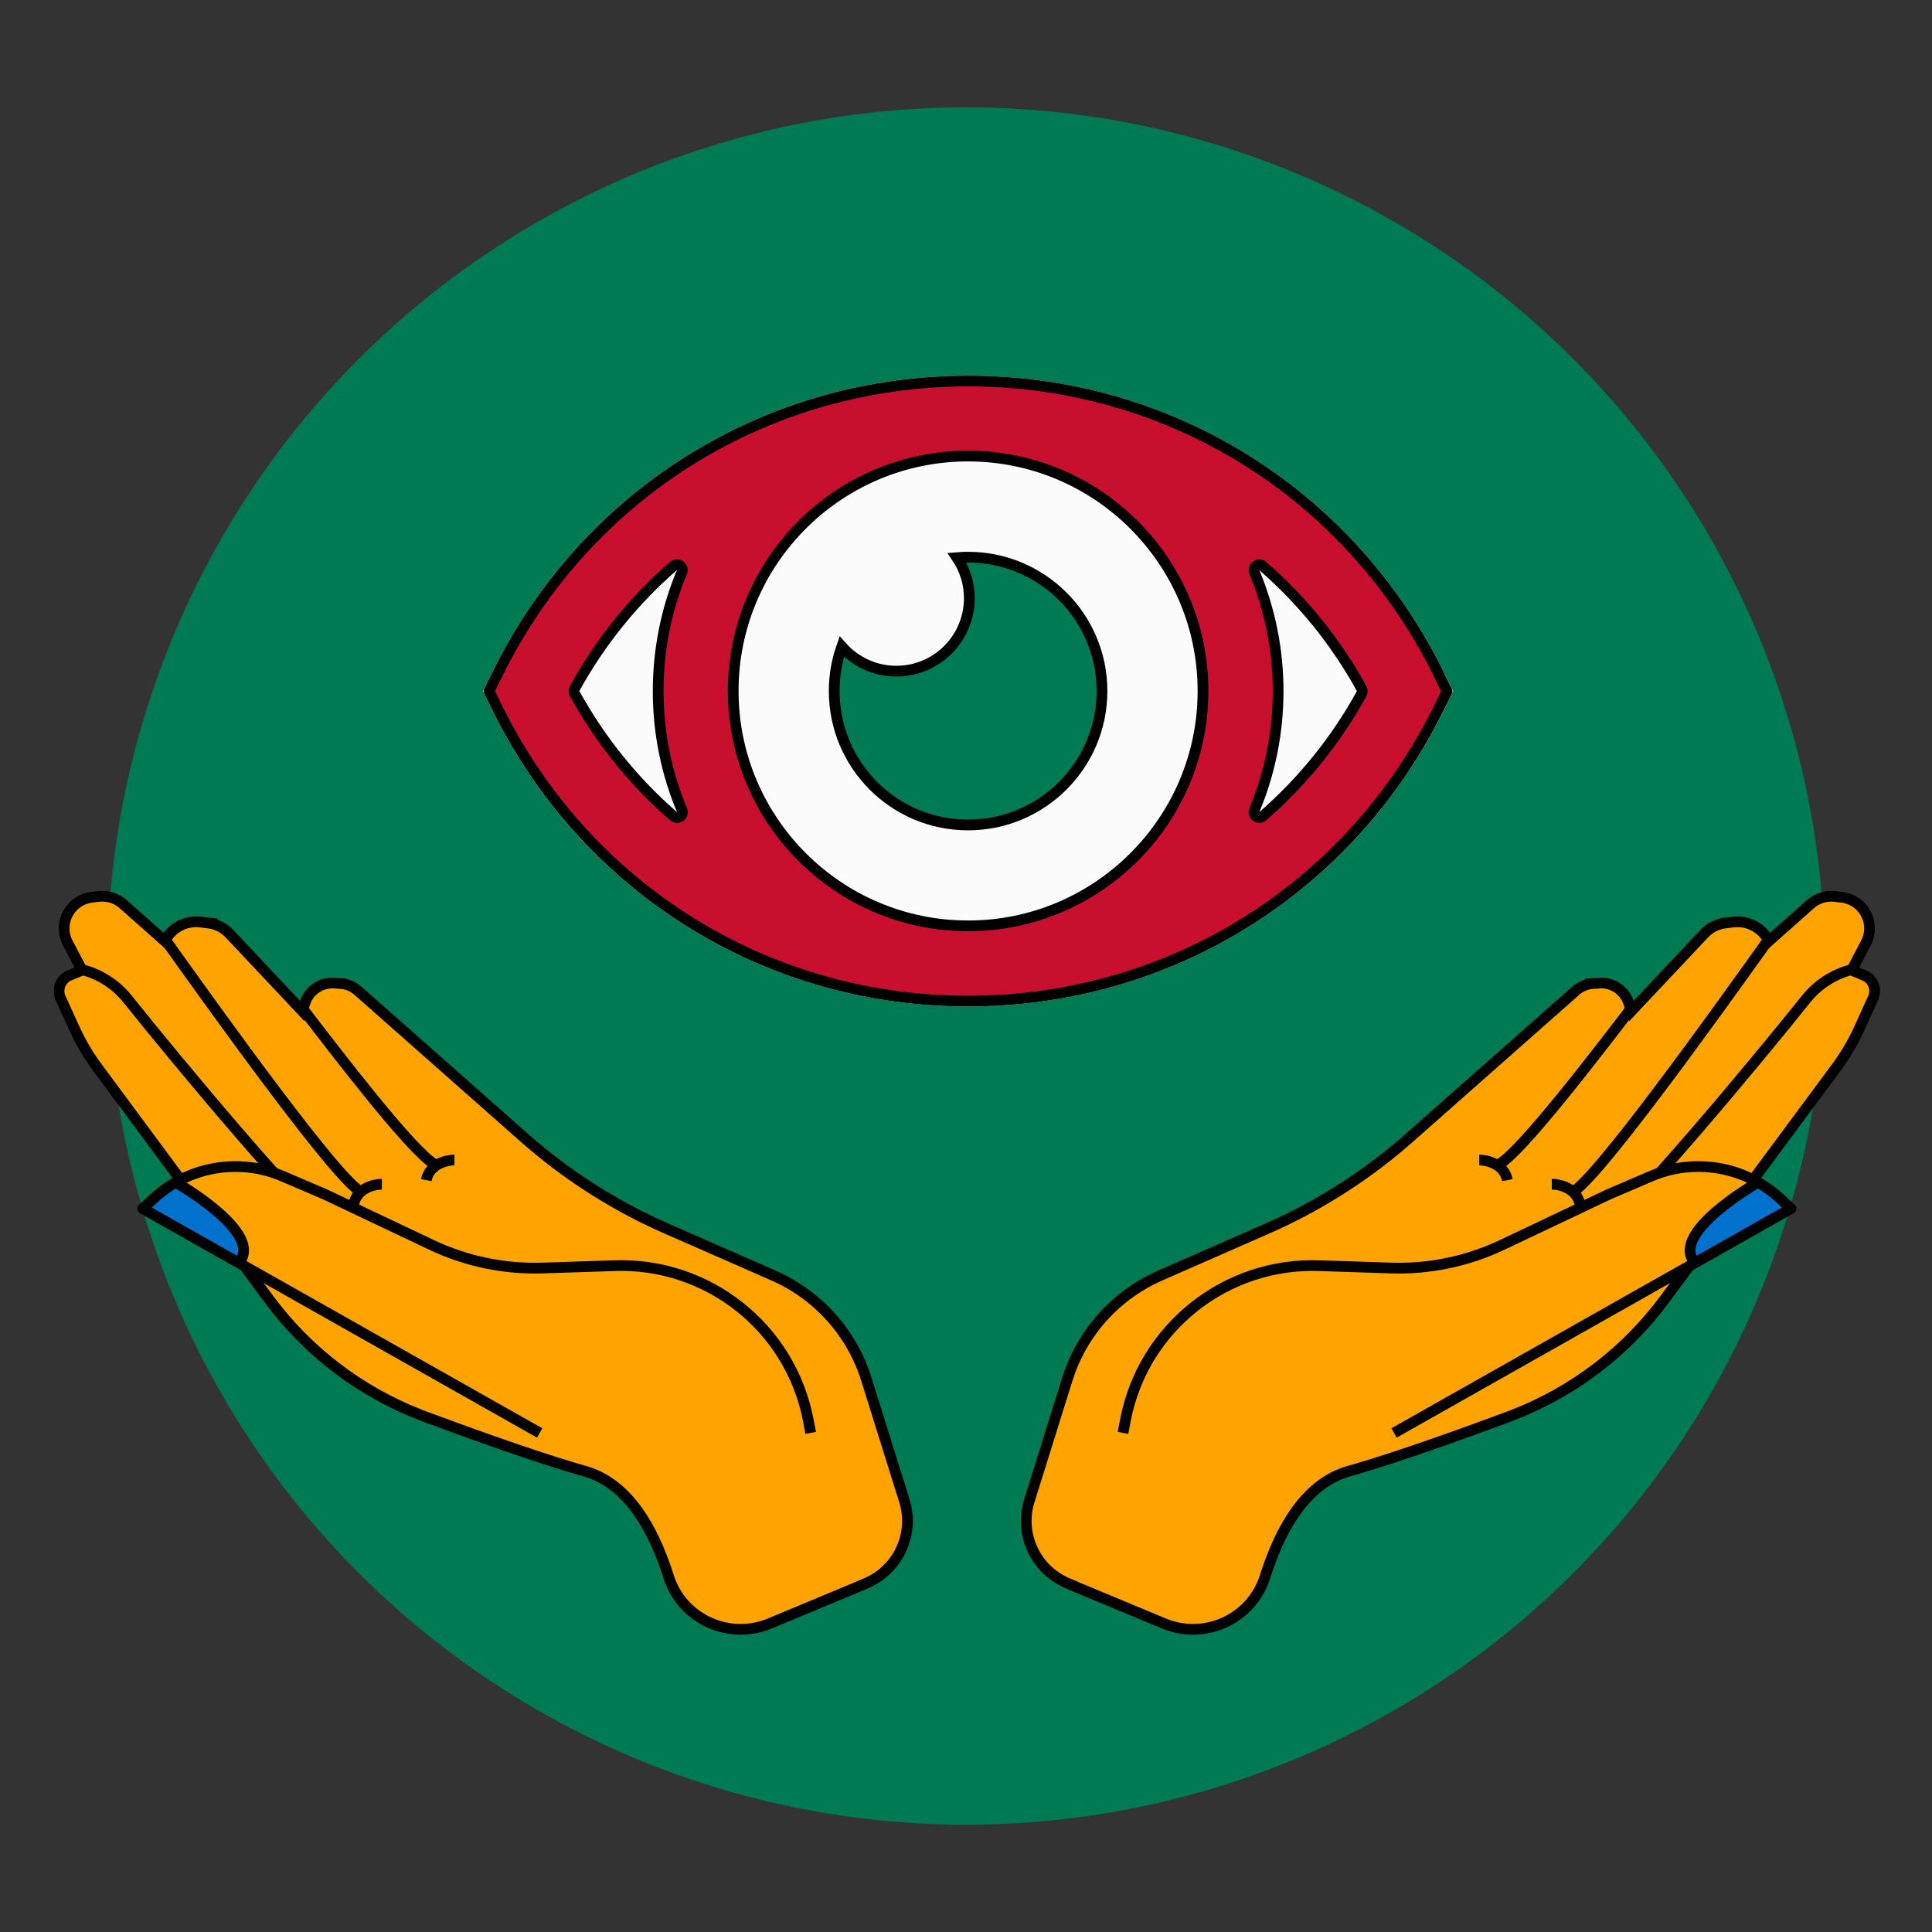
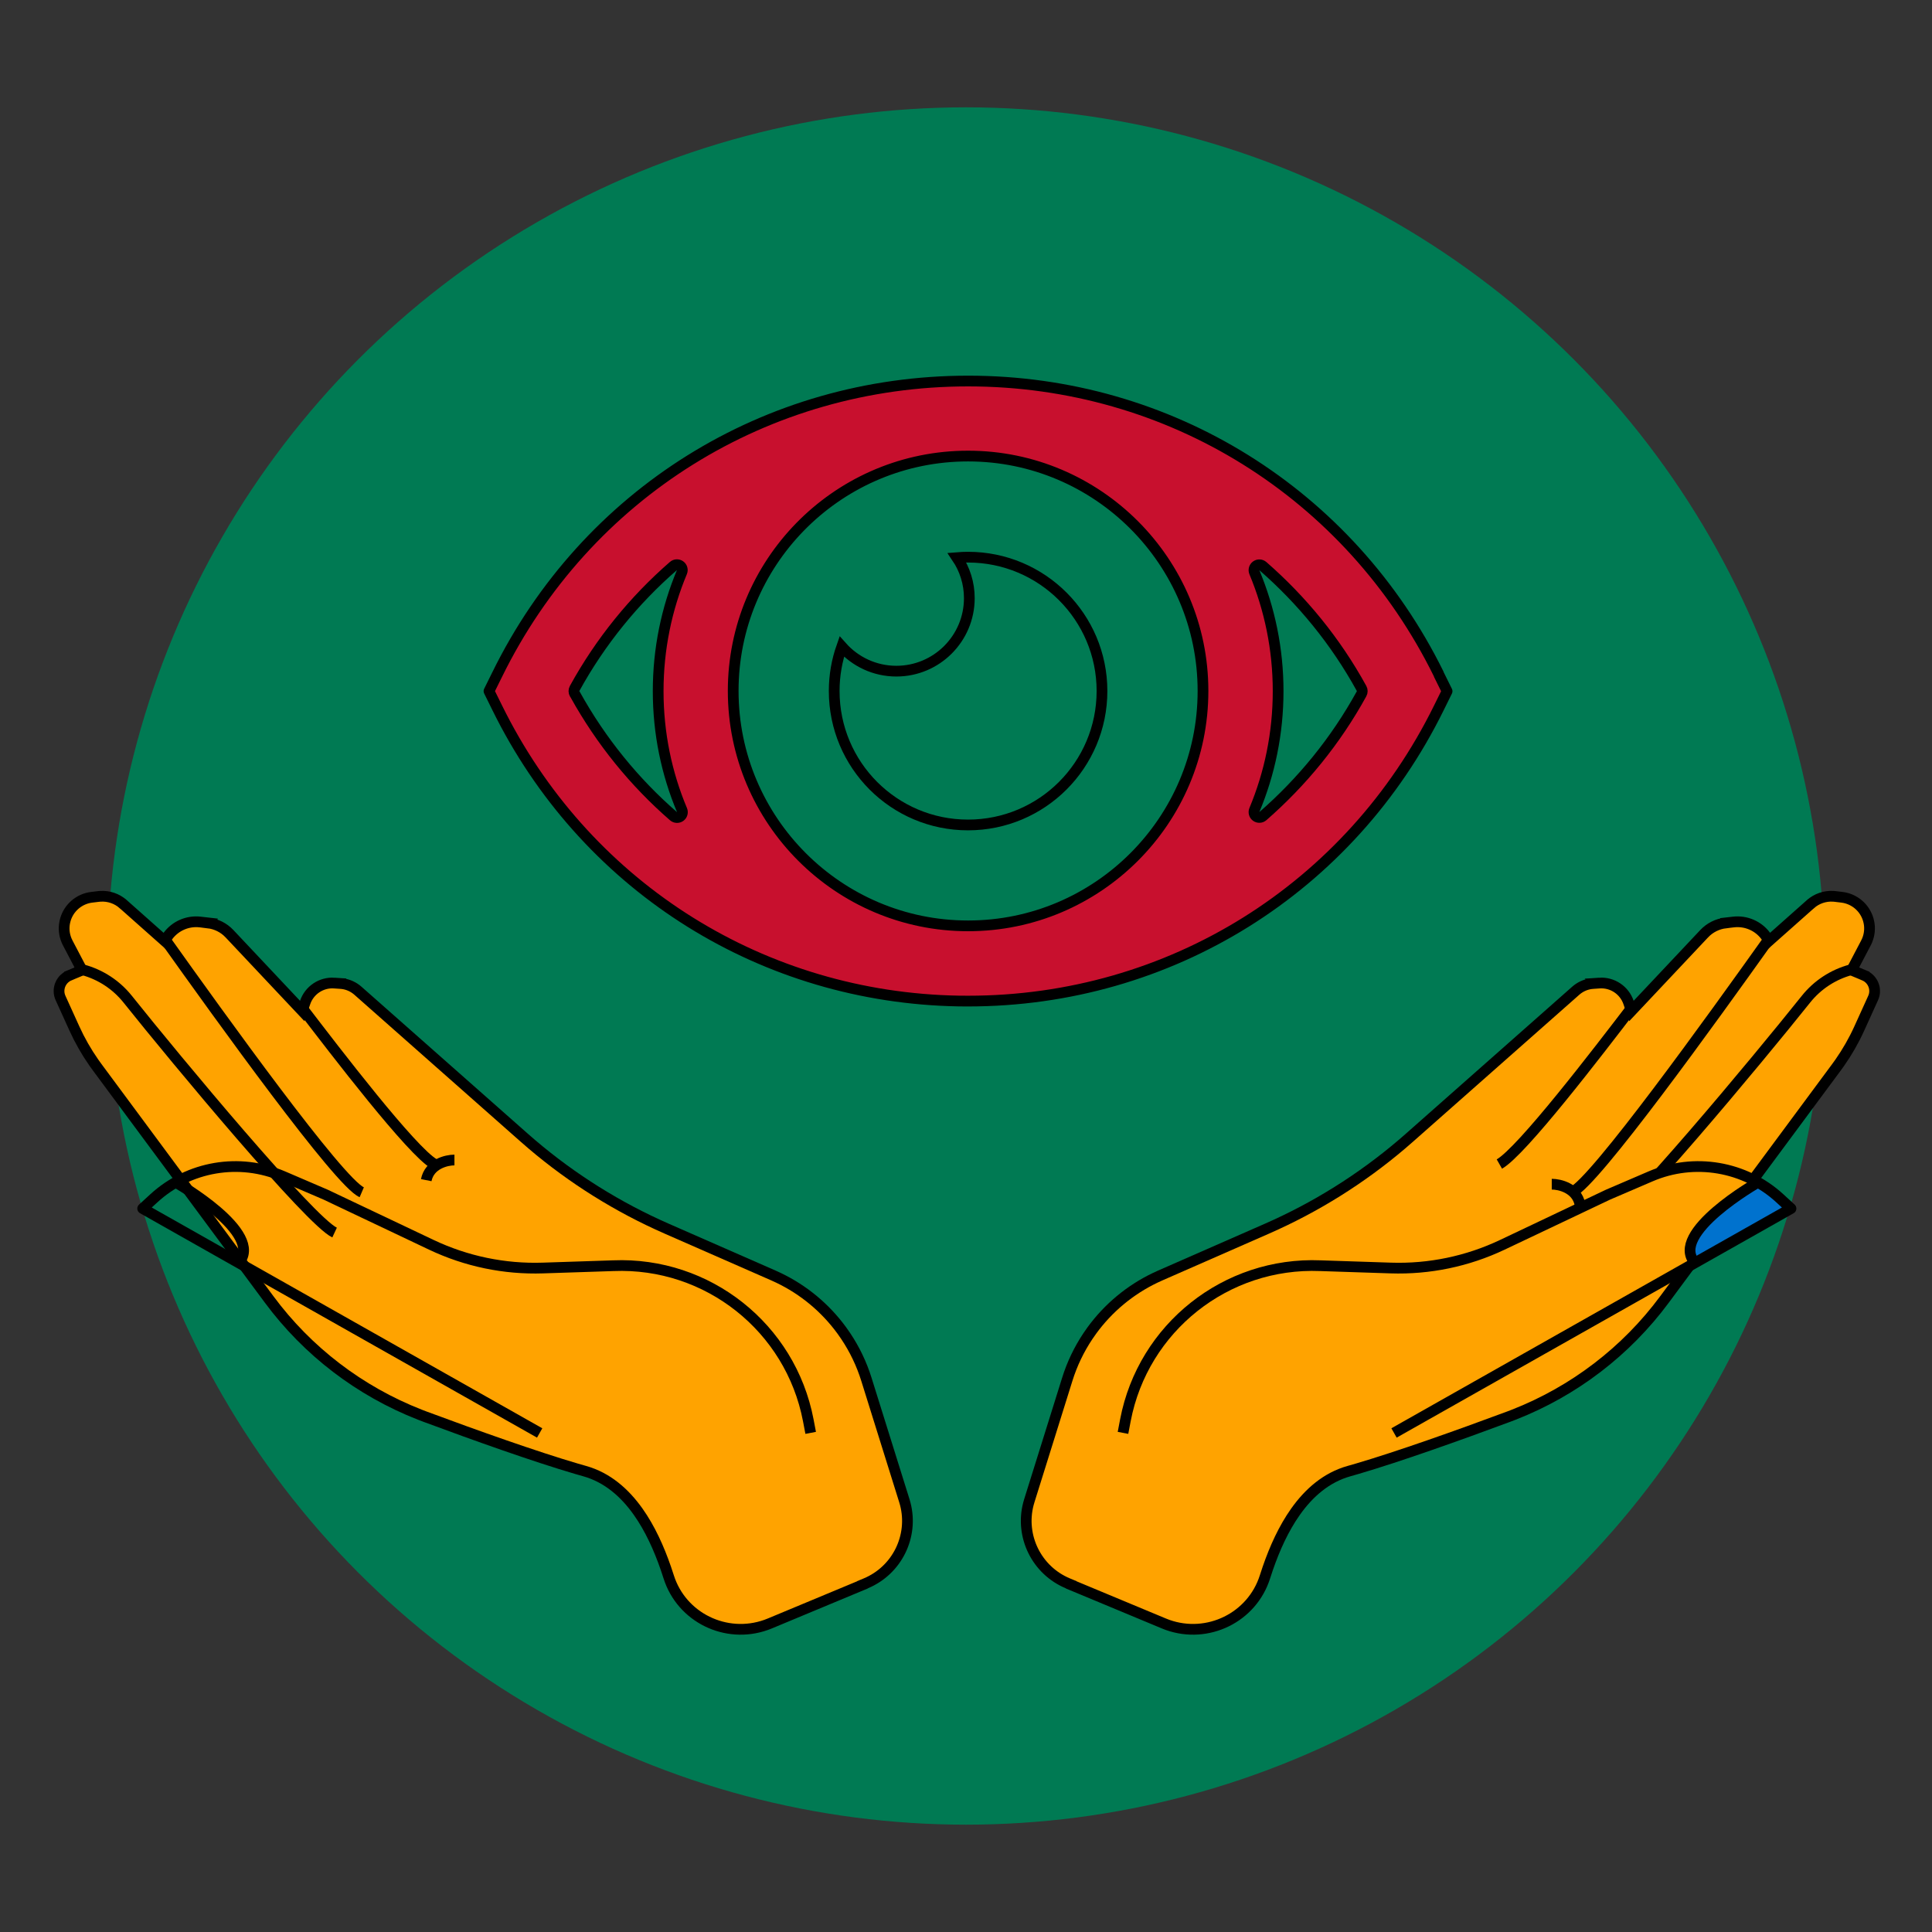
<svg xmlns="http://www.w3.org/2000/svg" width="180" height="180" viewBox="0 0 180 180" fill="none">
  <rect x="0" y="0" width="180" height="180" fill="#333333" stroke="none" />
  <circle cx="90" cy="90" r="80" fill="#007A53" />
  <path d="M170.813 83.506L170.97 83.52L171.608 83.597C172.779 83.738 173.743 84.57 174.065 85.69L174.121 85.919C174.238 86.492 174.179 87.085 173.953 87.621L173.847 87.847V87.848L172.769 89.903L172.516 90.387L173.02 90.597L173.682 90.873V90.874C174.454 91.198 174.834 92.058 174.574 92.831L174.514 92.984L173.219 95.835C172.715 96.945 172.108 98.005 171.41 99.003L171.105 99.427L155.081 121.062C151.504 125.895 146.637 129.611 141.042 131.801L140.499 132.009H140.498C135.828 133.744 130.322 135.703 126.44 136.843L125.687 137.059C123.583 137.649 121.958 139.068 120.699 140.845C119.599 142.398 118.764 144.245 118.12 146.11L117.855 146.91C116.649 150.716 112.513 152.713 108.789 151.392L108.43 151.253L99.801 147.659V147.647L99.493 147.519C96.581 146.304 95.025 143.134 95.814 140.113L95.898 139.822V139.821L99.433 128.515C99.879 127.081 100.529 125.723 101.362 124.478L101.73 123.95C103.261 121.853 105.288 120.169 107.628 119.05L108.101 118.833L118.039 114.473C122.58 112.481 126.806 109.84 130.582 106.631L131.331 105.981L146.815 92.298C147.208 91.953 147.691 91.729 148.202 91.653L148.423 91.63H148.425L149.02 91.59L149.019 91.589C150.228 91.511 151.339 92.257 151.729 93.404L151.996 94.191L152.566 93.586L158.773 86.993L158.774 86.992C159.3 86.432 160.007 86.077 160.771 85.986L160.771 85.985L161.498 85.902H161.499C162.665 85.766 163.815 86.261 164.512 87.204L164.837 87.644L165.246 87.281L168.675 84.237H168.676C169.261 83.717 170.034 83.455 170.813 83.506Z" fill="#FFA300" stroke="black" />
  <path d="M164.845 87.43C159.589 94.812 148.553 110.178 146.451 111.079" stroke="black" />
  <path d="M173.212 90.144L172.44 90.352C170.788 90.798 169.325 91.758 168.259 93.091C163.668 98.841 151.242 113.778 148.982 114.834" stroke="black" stroke-miterlimit="10" />
  <path d="M104.627 133.497L104.852 132.317C106.504 123.688 114.231 117.564 123.019 117.922L129.568 118.138C133.158 118.259 136.72 117.516 139.964 115.978L149.814 111.304L153.786 109.598C157.85 107.851 162.562 108.65 165.818 111.638L166.863 112.597L129.878 133.505L104.627 133.497Z" fill="#FFA300" />
  <path d="M166.868 112.597L157.923 117.653C155.459 114.934 163.563 110.285 163.784 110.16C164.508 110.566 165.191 111.06 165.823 111.638L166.868 112.597Z" fill="#0072CE" />
  <path d="M104.627 133.497L104.852 132.317C106.504 123.688 114.231 117.564 123.019 117.922L129.568 118.138C133.158 118.259 136.72 117.516 139.964 115.978L149.814 111.304L153.786 109.598C157.85 107.851 162.562 108.65 165.818 111.638L166.863 112.597L129.878 133.505" stroke="black" stroke-miterlimit="10" stroke-linejoin="round" />
  <path d="M163.785 110.156C163.785 110.156 155.423 114.898 157.924 117.653" stroke="black" stroke-miterlimit="10" />
  <path d="M152.081 93.811C148.828 98.066 141.795 107.25 139.693 108.451" stroke="black" />
-   <path d="M137.816 108.075C138.567 108.075 140.144 108.451 140.444 109.952" stroke="black" />
  <path d="M144.573 110.328C145.324 110.328 146.901 110.703 147.201 112.205" stroke="black" />
  <path d="M9.342 83.506L9.186 83.52L8.547 83.597C7.376 83.738 6.412 84.57 6.09 85.69L6.034 85.919C5.917 86.492 5.977 87.085 6.202 87.621L6.309 87.847V87.848L7.387 89.903L7.64 90.387L7.136 90.597L6.474 90.873V90.874C5.701 91.198 5.322 92.058 5.581 92.831L5.642 92.984L6.937 95.835C7.441 96.945 8.047 98.005 8.745 99.003L9.05 99.427L25.074 121.062C28.652 125.895 33.519 129.611 39.113 131.801L39.656 132.009H39.657C44.327 133.744 49.833 135.703 53.715 136.843L54.469 137.059C56.572 137.649 58.197 139.068 59.456 140.845C60.556 142.398 61.391 144.245 62.035 146.11L62.3 146.91C63.506 150.716 67.642 152.713 71.366 151.392L71.726 151.253L80.355 147.659V147.647L80.662 147.519C83.575 146.304 85.13 143.134 84.341 140.113L84.257 139.822V139.821L80.723 128.515C80.276 127.081 79.627 125.723 78.793 124.478L78.425 123.95C76.894 121.853 74.868 120.169 72.527 119.05L72.055 118.833L62.116 114.473C57.576 112.481 53.349 109.84 49.573 106.631L48.824 105.981L33.34 92.298C32.947 91.953 32.464 91.729 31.953 91.653L31.732 91.63H31.73L31.136 91.59L31.137 91.589C29.927 91.511 28.816 92.257 28.427 93.404L28.159 94.191L27.589 93.586L21.382 86.993L21.381 86.992C20.855 86.432 20.148 86.077 19.384 85.986L19.385 85.985L18.657 85.902H18.656C17.491 85.766 16.34 86.261 15.644 87.204L15.318 87.644L14.909 87.281L11.48 84.237H11.479C10.895 83.717 10.121 83.455 9.342 83.506Z" fill="#FFA300" stroke="black" />
  <path d="M15.311 87.43C20.566 94.812 31.602 110.178 33.704 111.079" stroke="black" />
  <path d="M6.943 90.144L7.715 90.352C9.367 90.798 10.831 91.758 11.896 93.091C16.487 98.841 28.913 113.778 31.173 114.834" stroke="black" stroke-miterlimit="10" />
-   <path d="M75.529 133.497L75.304 132.317C73.652 123.688 65.925 117.564 57.137 117.922L50.588 118.138C46.998 118.259 43.436 117.516 40.192 115.978L30.343 111.304L26.37 109.598C22.306 107.851 17.595 108.65 14.338 111.638L13.293 112.597L50.279 133.505L75.529 133.497Z" fill="#FFA300" />
-   <path d="M13.287 112.597L22.232 117.653C24.697 114.934 16.592 110.285 16.371 110.16C15.647 110.566 14.964 111.06 14.333 111.638L13.287 112.597Z" fill="#0072CE" />
  <path d="M75.529 133.497L75.304 132.317C73.652 123.688 65.925 117.564 57.137 117.922L50.588 118.138C46.998 118.259 43.436 117.516 40.192 115.978L30.343 111.304L26.37 109.598C22.306 107.851 17.595 108.65 14.338 111.638L13.293 112.597L50.279 133.505" stroke="black" stroke-miterlimit="10" stroke-linejoin="round" />
  <path d="M16.37 110.156C16.37 110.156 24.732 114.898 22.232 117.653" stroke="black" stroke-miterlimit="10" />
  <path d="M28.076 93.811C31.329 98.066 38.361 107.25 40.463 108.451" stroke="black" />
  <path d="M42.339 108.075C41.588 108.075 40.011 108.451 39.711 109.952" stroke="black" />
-   <path d="M35.582 110.328C34.831 110.328 33.255 110.703 32.954 112.205" stroke="black" />
  <g clip-path="url(#clip0_1097_2998)">
-     <path d="M135.39 64.39L134.52 66.16C126.14 83.18 109.17 93.76 90.2 93.77H90.19C71.22 93.77 54.23 83.19 45.87 66.15L45 64.39L45.87 62.63C50.05 54.11 56.38 47.2 64.05 42.42C71.71 37.65 80.7 35 90.19 35H90.2C109.17 35.01 126.15 45.59 134.52 62.63L135.39 64.39Z" fill="#FBFBFB" />
    <path d="M90.2 35.5H90.21C108.945 35.5 125.724 45.944 134.025 62.761C134.034 62.795 134.045 62.829 134.062 62.861L134.822 64.399L134.062 65.939V65.939C125.775 82.789 108.969 93.269 90.2 93.269H90.19L89.311 93.263C71.18 92.947 54.996 82.853 46.713 66.715L46.318 65.93V65.929L45.558 64.39L46.318 62.852L46.319 62.851C54.595 45.982 71.401 35.5 90.2 35.5ZM89.626 42.497C77.82 42.797 68.31 52.483 68.31 64.37C68.31 76.446 78.124 86.26 90.19 86.26H90.2C102.266 86.26 112.08 76.446 112.08 64.38V64.37C112.08 52.314 102.266 42.49 90.2 42.49H90.19L89.626 42.497ZM63.362 52.705C63.174 52.569 62.917 52.58 62.742 52.732C59.089 55.91 55.951 59.747 53.532 64.149C53.447 64.304 53.45 64.492 53.54 64.644C53.553 64.667 53.569 64.688 53.585 64.708C56.007 69.078 59.119 72.887 62.752 76.047C62.927 76.199 63.185 76.211 63.373 76.075C63.561 75.939 63.631 75.691 63.541 75.477C62.107 72.067 61.32 68.322 61.32 64.39C61.32 60.457 62.106 56.712 63.531 53.303C63.621 53.088 63.551 52.841 63.362 52.705ZM117.658 52.743C117.483 52.591 117.226 52.578 117.038 52.714C116.85 52.85 116.779 53.098 116.868 53.312C118.293 56.733 119.08 60.467 119.08 64.39C119.08 68.312 118.294 72.057 116.869 75.467C116.78 75.681 116.849 75.929 117.037 76.065C117.226 76.201 117.483 76.19 117.658 76.037C121.301 72.86 124.439 69.034 126.858 64.631C126.941 64.481 126.941 64.299 126.858 64.149C124.439 59.746 121.301 55.92 117.658 52.743Z" fill="#C8102E" stroke="black" stroke-linejoin="round" />
    <path d="M90.189 51.91C97.084 51.91 102.67 57.496 102.67 64.38C102.67 71.273 97.083 76.86 90.189 76.86C83.296 76.86 77.72 71.274 77.72 64.38C77.72 62.925 77.97 61.536 78.426 60.24C79.67 61.641 81.485 62.53 83.51 62.53C87.266 62.53 90.309 59.486 90.31 55.73C90.31 54.332 89.885 53.033 89.157 51.953C89.497 51.925 89.842 51.91 90.189 51.91Z" fill="#007A53" stroke="black" />
  </g>
  <defs>
    <clipPath id="clip0_1097_2998">
      <rect width="90.39" height="58.77" fill="white" transform="translate(45 35)" />
    </clipPath>
  </defs>
</svg>